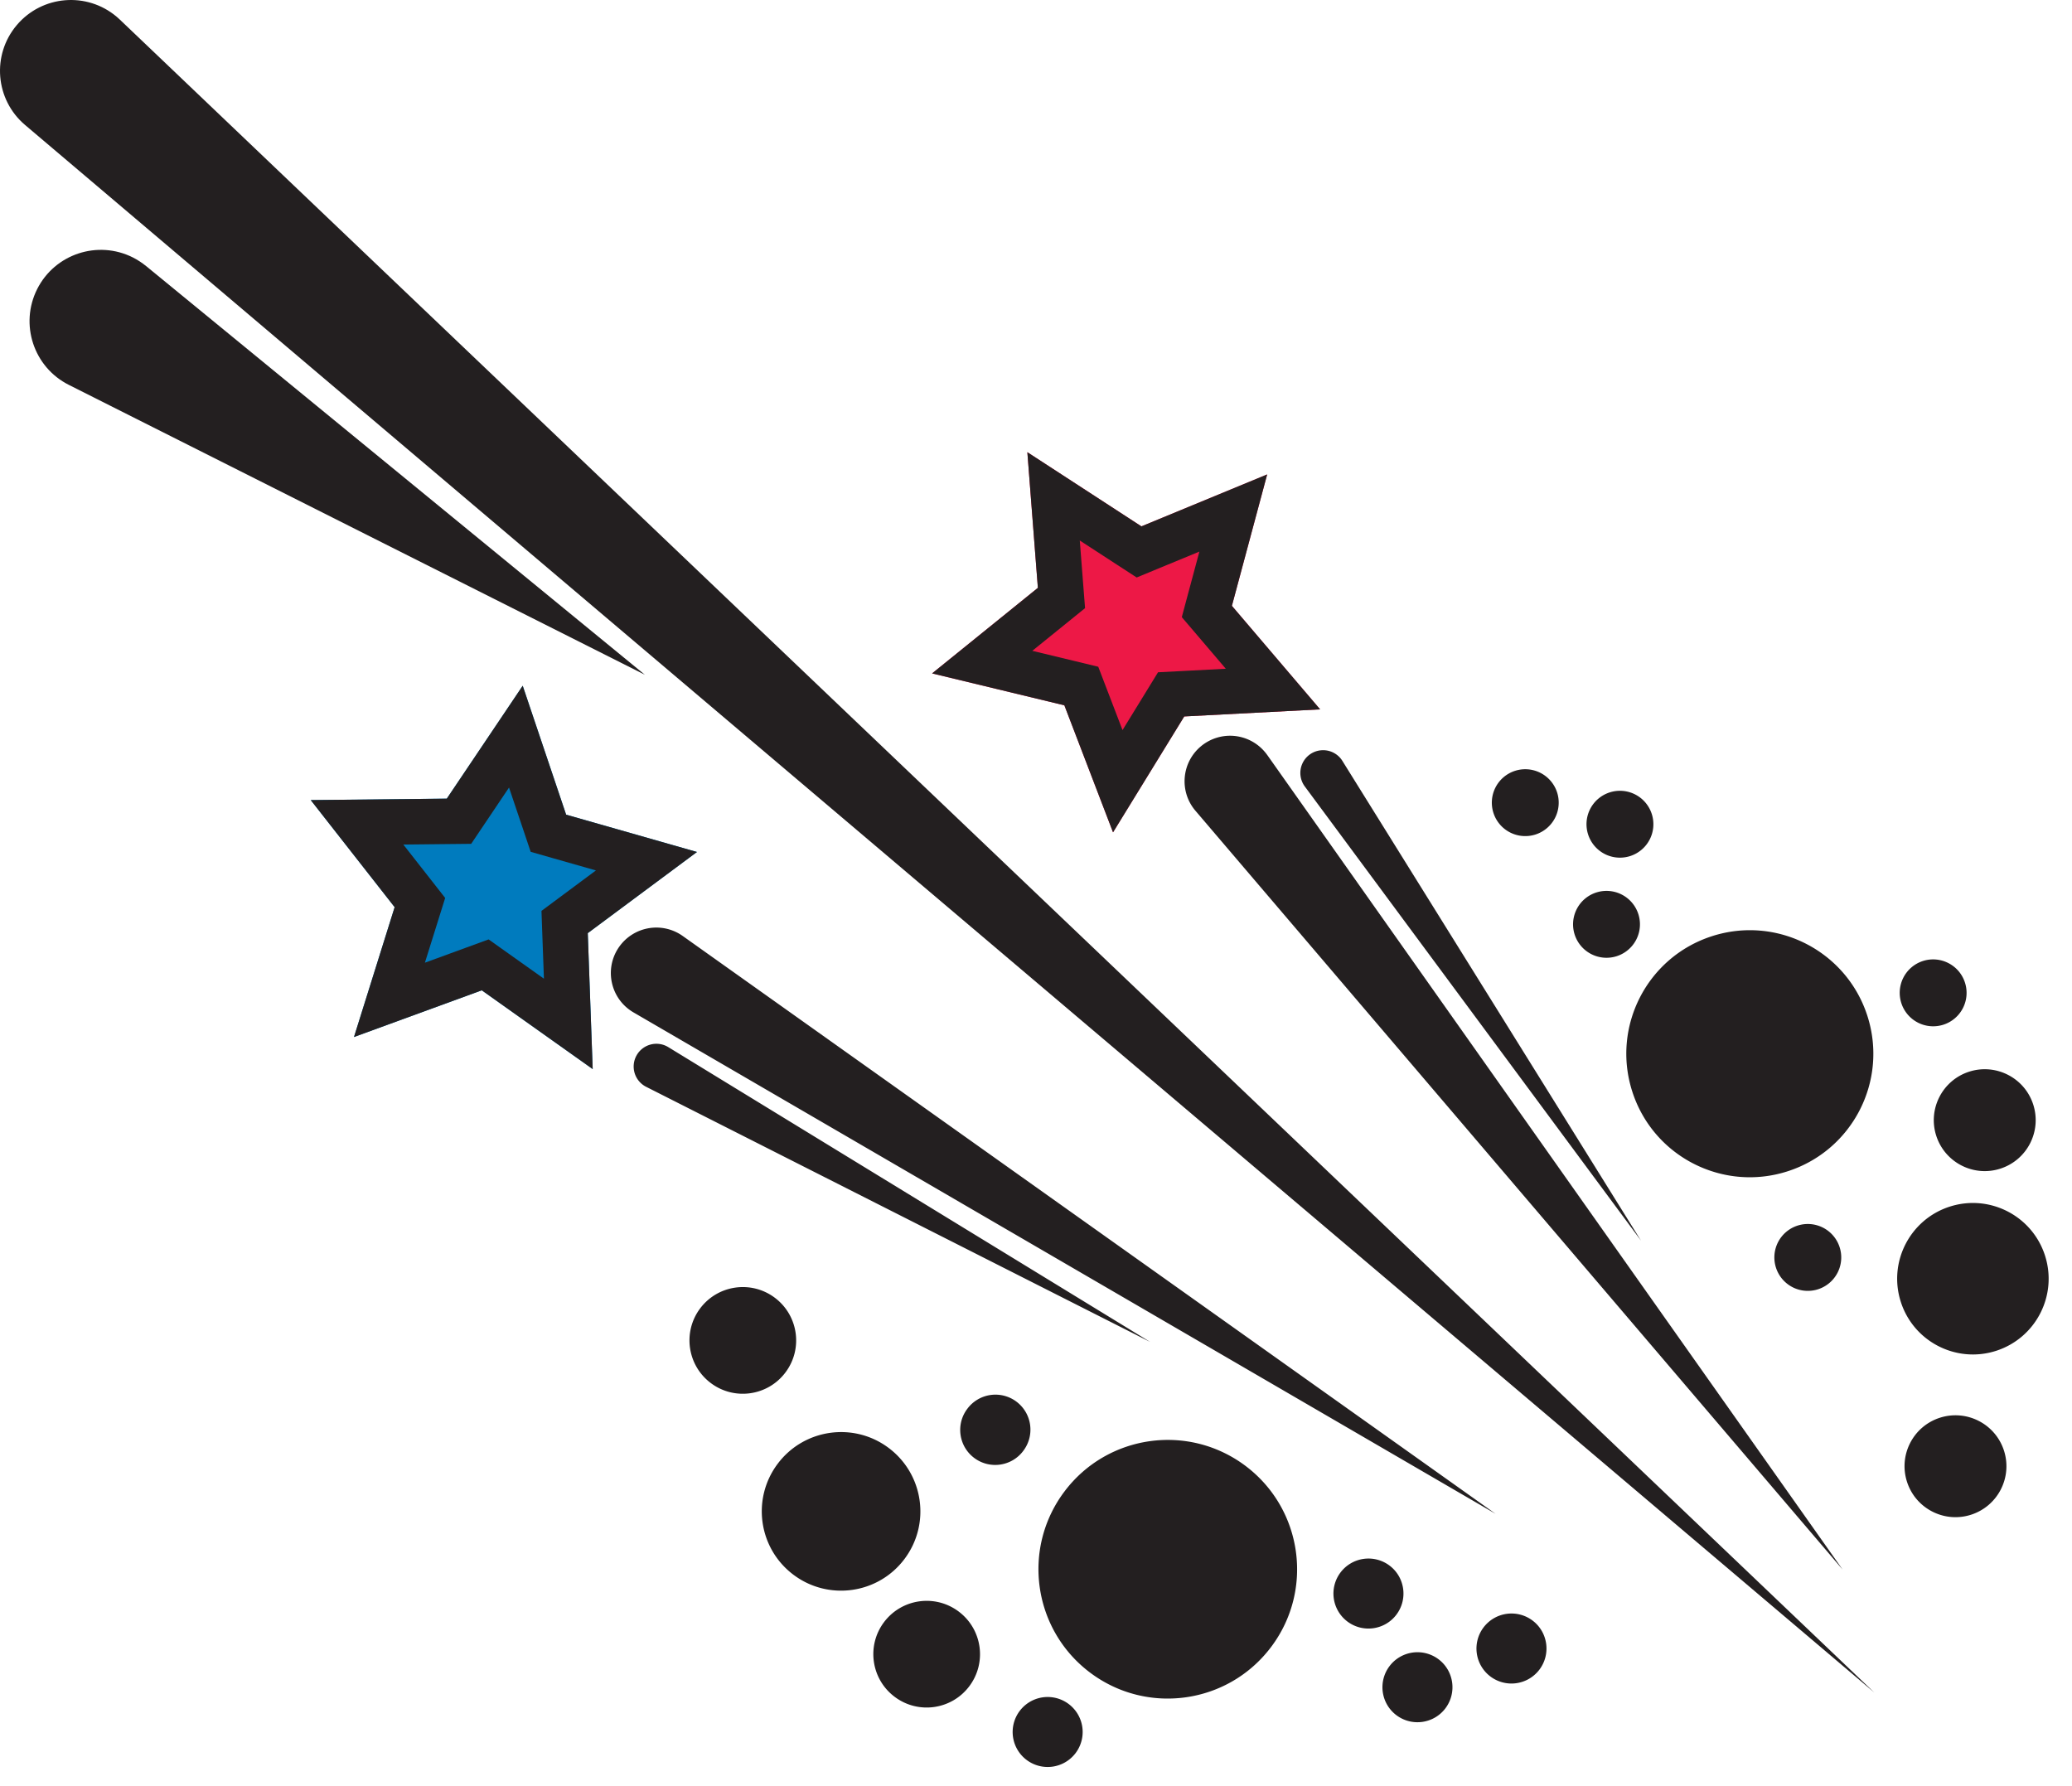
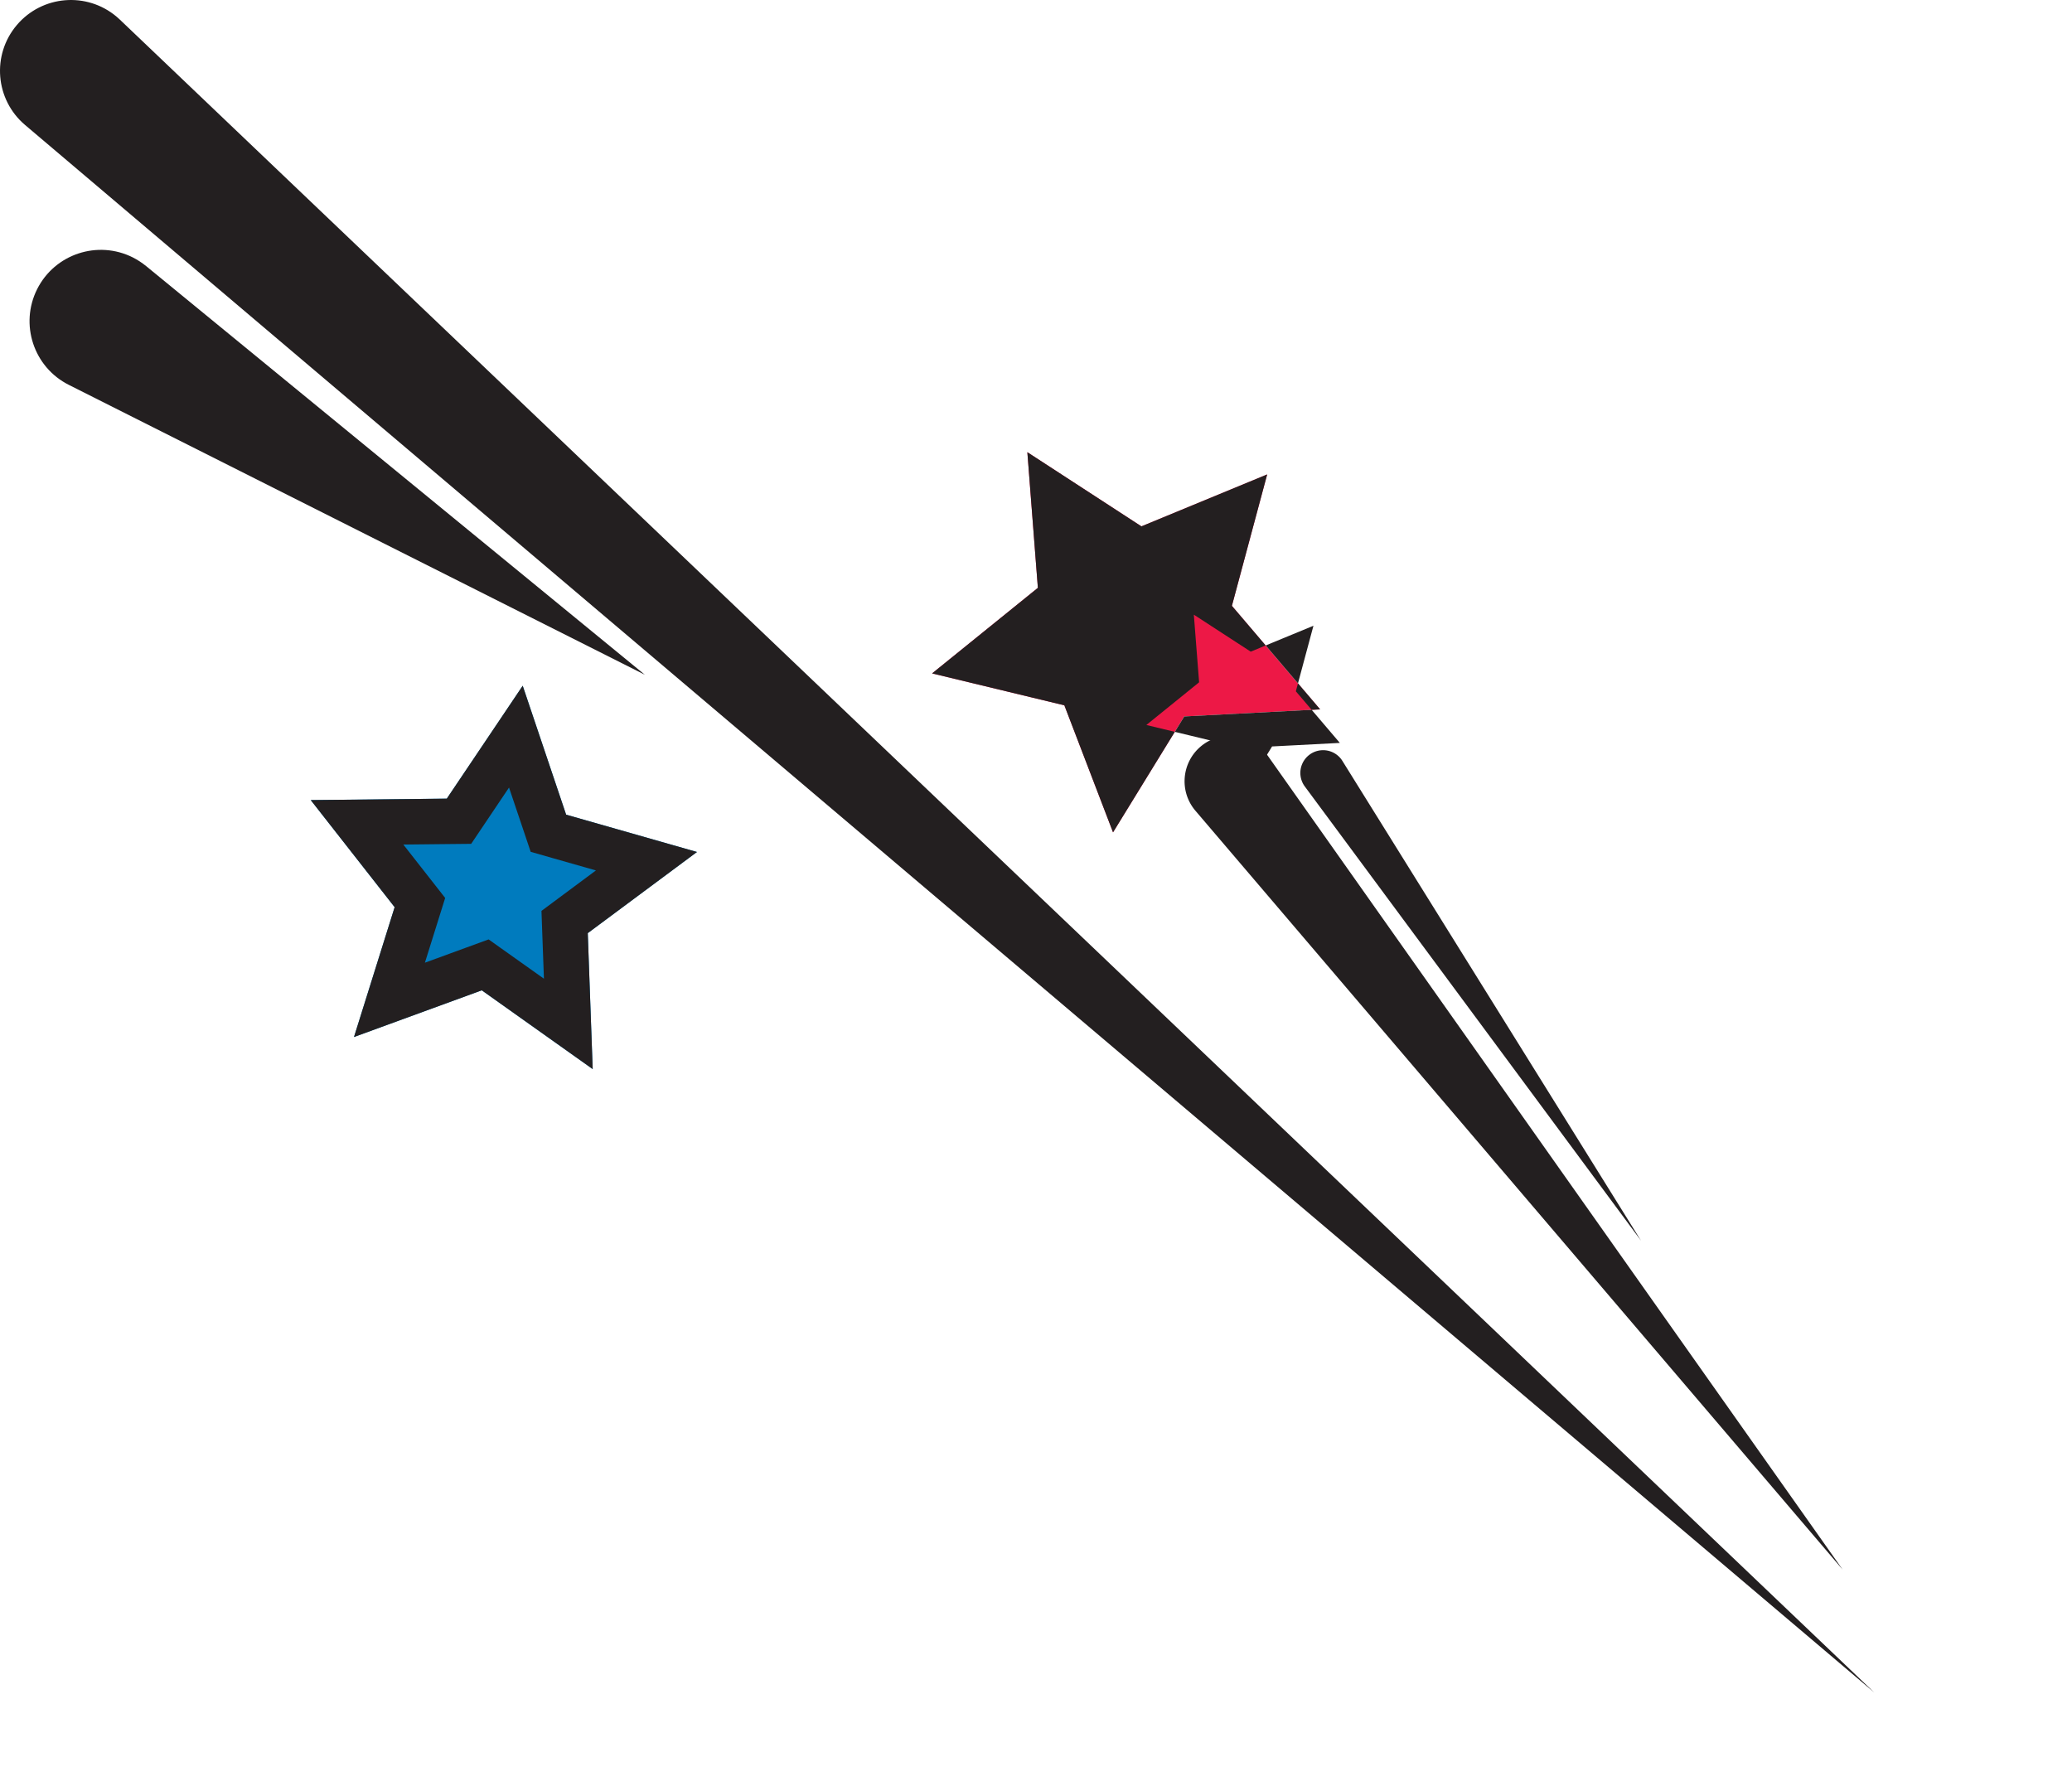
<svg xmlns="http://www.w3.org/2000/svg" clip-rule="evenodd" fill-rule="evenodd" stroke-linejoin="round" stroke-miterlimit="2" viewBox="0 0 398 343">
  <g fill-rule="nonzero">
    <path d="M23.017 3.763l336.988 321.342L4.813 24.005C-.924 19.142-1.633 10.55 3.23 4.813S16.688-1.633 22.426 3.23c.191.162.412.362.591.533M28.055 51.102l95.812 78.513L13.217 73.93C6.46 70.527 3.742 62.298 7.138 55.535c3.4-6.754 11.638-9.475 18.396-6.075.892.45 1.77 1.034 2.52 1.642" fill="#231f20" />
    <path d="M236.628 116.377l6.775-25.242-24.154 9.975-21.909-14.245 2.021 26.058-20.316 16.433 25.4 6.13h.004l9.35 24.4 13.679-22.263 26.096-1.358z" fill="#ed1846" />
-     <path d="M197.34 86.864l2.02 26.058-20.316 16.434 25.404 6.129 9.35 24.4 13.68-22.263 26.1-1.358-16.95-19.887 6.775-25.242-24.155 9.975zm10.07 16.963l7.08 4.604 3.85 2.5 4.242-1.754 7.804-3.221-2.192 8.154-1.187 4.437 2.975 3.488 5.475 6.425-8.43.442-4.587.237-2.4 3.913-4.42 7.191-3.022-7.883-1.641-4.283-4.463-1.08-8.204-1.979 6.563-5.308 3.57-2.892-.358-4.57z" fill="#231f20" />
+     <path d="M197.34 86.864l2.02 26.058-20.316 16.434 25.404 6.129 9.35 24.4 13.68-22.263 26.1-1.358-16.95-19.887 6.775-25.242-24.155 9.975m10.07 16.963l7.08 4.604 3.85 2.5 4.242-1.754 7.804-3.221-2.192 8.154-1.187 4.437 2.975 3.488 5.475 6.425-8.43.442-4.587.237-2.4 3.913-4.42 7.191-3.022-7.883-1.641-4.283-4.463-1.08-8.204-1.979 6.563-5.308 3.57-2.892-.358-4.57z" fill="#231f20" />
    <path d="M243.419 145.027l110.517 156.47L229.627 155.74c-3.129-3.67-2.691-9.187.98-12.32a8.736 8.736 0 0112.32.983c.171.196.342.416.492.625M257.856 146.166l57.358 92.159-64.579-87.25a4.37 4.37 0 017.025-5.2c.067.091.133.195.196.291" fill="#231f20" />
    <path d="M92.543 190.229l21.304 15.133-.946-26.116 20.975-15.588-25.13-7.167-8.34-24.766v.004l-14.584 21.683-26.134.275 16.117 20.575-7.808 24.938z" fill="#007bbe" />
    <g fill="#231f20">
      <path d="M59.69 153.69l16.116 20.57-7.808 24.942 24.545-8.97 21.305 15.129-.946-26.113 20.975-15.588-25.13-7.166h-.003l-8.342-24.767-14.58 21.688zm17.783 8.541l8.441-.091 4.592-.046 2.562-3.809 4.709-7.004 2.696 7.996 1.462 4.35 4.417 1.263 8.117 2.312-6.775 5.033-3.684 2.738.163 4.587.308 8.438-6.883-4.888-3.742-2.658-4.308 1.575-7.93 2.9 2.521-8.058 1.371-4.38-2.829-3.612z" />
-       <path d="M121.681 194.473l165.592 96.317-156.134-110.996a8.742 8.742 0 00-12.187 2.058c-2.796 3.934-1.871 9.392 2.058 12.188.217.154.45.304.671.433M124.083 208.751l96.85 49.025-92.596-56.65a4.368 4.368 0 10-4.254 7.625M372.613 272.34c-5.14 1.658-7.966 7.171-6.303 12.313 1.659 5.143 7.171 7.966 12.31 6.308 5.147-1.66 7.967-7.17 6.311-12.315-1.66-5.147-7.178-7.96-12.318-6.306M378.234 205.865c-5.14 1.658-7.965 7.175-6.307 12.314 1.663 5.142 7.175 7.965 12.314 6.307 5.147-1.66 7.967-7.17 6.311-12.315-1.66-5.147-7.178-7.96-12.318-6.306M328.832 179.838c-12.475 4.025-19.315 17.398-15.288 29.863 4.018 12.464 17.389 19.314 29.855 15.287 12.474-4.026 19.312-17.393 15.293-29.861-4.024-12.467-17.394-19.317-29.86-15.29M374.498 231.788c-7.647 2.472-11.842 10.669-9.375 18.314 2.466 7.641 10.667 11.838 18.31 9.377 7.644-2.471 11.842-10.669 9.375-18.314s-10.668-11.842-18.31-9.377M345.277 235.431a6.421 6.421 0 00-4.138 8.083 6.422 6.422 0 008.083 4.142 6.42 6.42 0 004.141-8.088 6.422 6.422 0 00-8.086-4.137M369.354 184.604a6.427 6.427 0 00-4.138 8.083 6.427 6.427 0 008.09 4.145 6.416 6.416 0 004.132-8.086c-1.085-3.375-4.704-5.228-8.084-4.142M306.632 171.437a6.424 6.424 0 103.952 12.225 6.424 6.424 0 00-3.952-12.225M309.193 152.215a6.418 6.418 0 00-4.14 8.079 6.423 6.423 0 104.14-8.079M291.007 148.073a6.421 6.421 0 00-4.138 8.083 6.42 6.42 0 008.083 4.142 6.42 6.42 0 004.141-8.088 6.425 6.425 0 00-8.086-4.137M150.873 263.634c3.402-4.522 2.488-10.945-2.036-14.343s-10.945-2.488-14.346 2.04c-3.397 4.525-2.482 10.944 2.043 14.342 4.522 3.402 10.947 2.485 14.34-2.039M186.191 323.908c3.399-4.524 2.486-10.947-2.037-14.34-4.524-3.405-10.944-2.49-14.346 2.032-3.399 4.524-2.483 10.95 2.043 14.345 4.518 3.4 10.945 2.49 14.34-2.037M244.172 316.358c8.244-10.969 6.028-26.536-4.94-34.78-10.972-8.24-26.543-6.026-34.78 4.947-8.24 10.966-6.024 26.533 4.944 34.776 10.971 8.24 26.536 6.028 34.776-4.943M173.737 299.47c5.052-6.726 3.697-16.27-3.027-21.326-6.728-5.05-16.273-3.694-21.326 3.032-5.055 6.73-3.697 16.27 3.03 21.323 6.728 5.05 16.276 3.697 21.323-3.029M196.54 278.719a6.723 6.723 0 10-10.751-8.074c-2.23 2.963-1.63 7.181 1.339 9.41s7.184 1.632 9.413-1.336M206.616 336.739a6.723 6.723 0 10-10.752-8.074 6.715 6.715 0 001.339 9.41 6.724 6.724 0 009.413-1.336M268.237 310.148c2.229-2.974 1.632-7.19-1.337-9.419a6.73 6.73 0 00-9.418 1.343 6.724 6.724 0 001.336 9.413c2.975 2.229 7.19 1.632 9.42-1.337M277.65 328.142c2.228-2.974 1.63-7.19-1.338-9.419a6.73 6.73 0 00-9.418 1.343 6.724 6.724 0 001.336 9.413c2.975 2.229 7.19 1.632 9.42-1.337M295.71 320.707c2.228-2.974 1.63-7.19-1.338-9.419a6.728 6.728 0 00-9.418 1.343 6.724 6.724 0 001.336 9.413 6.73 6.73 0 009.42-1.337" />
    </g>
  </g>
</svg>